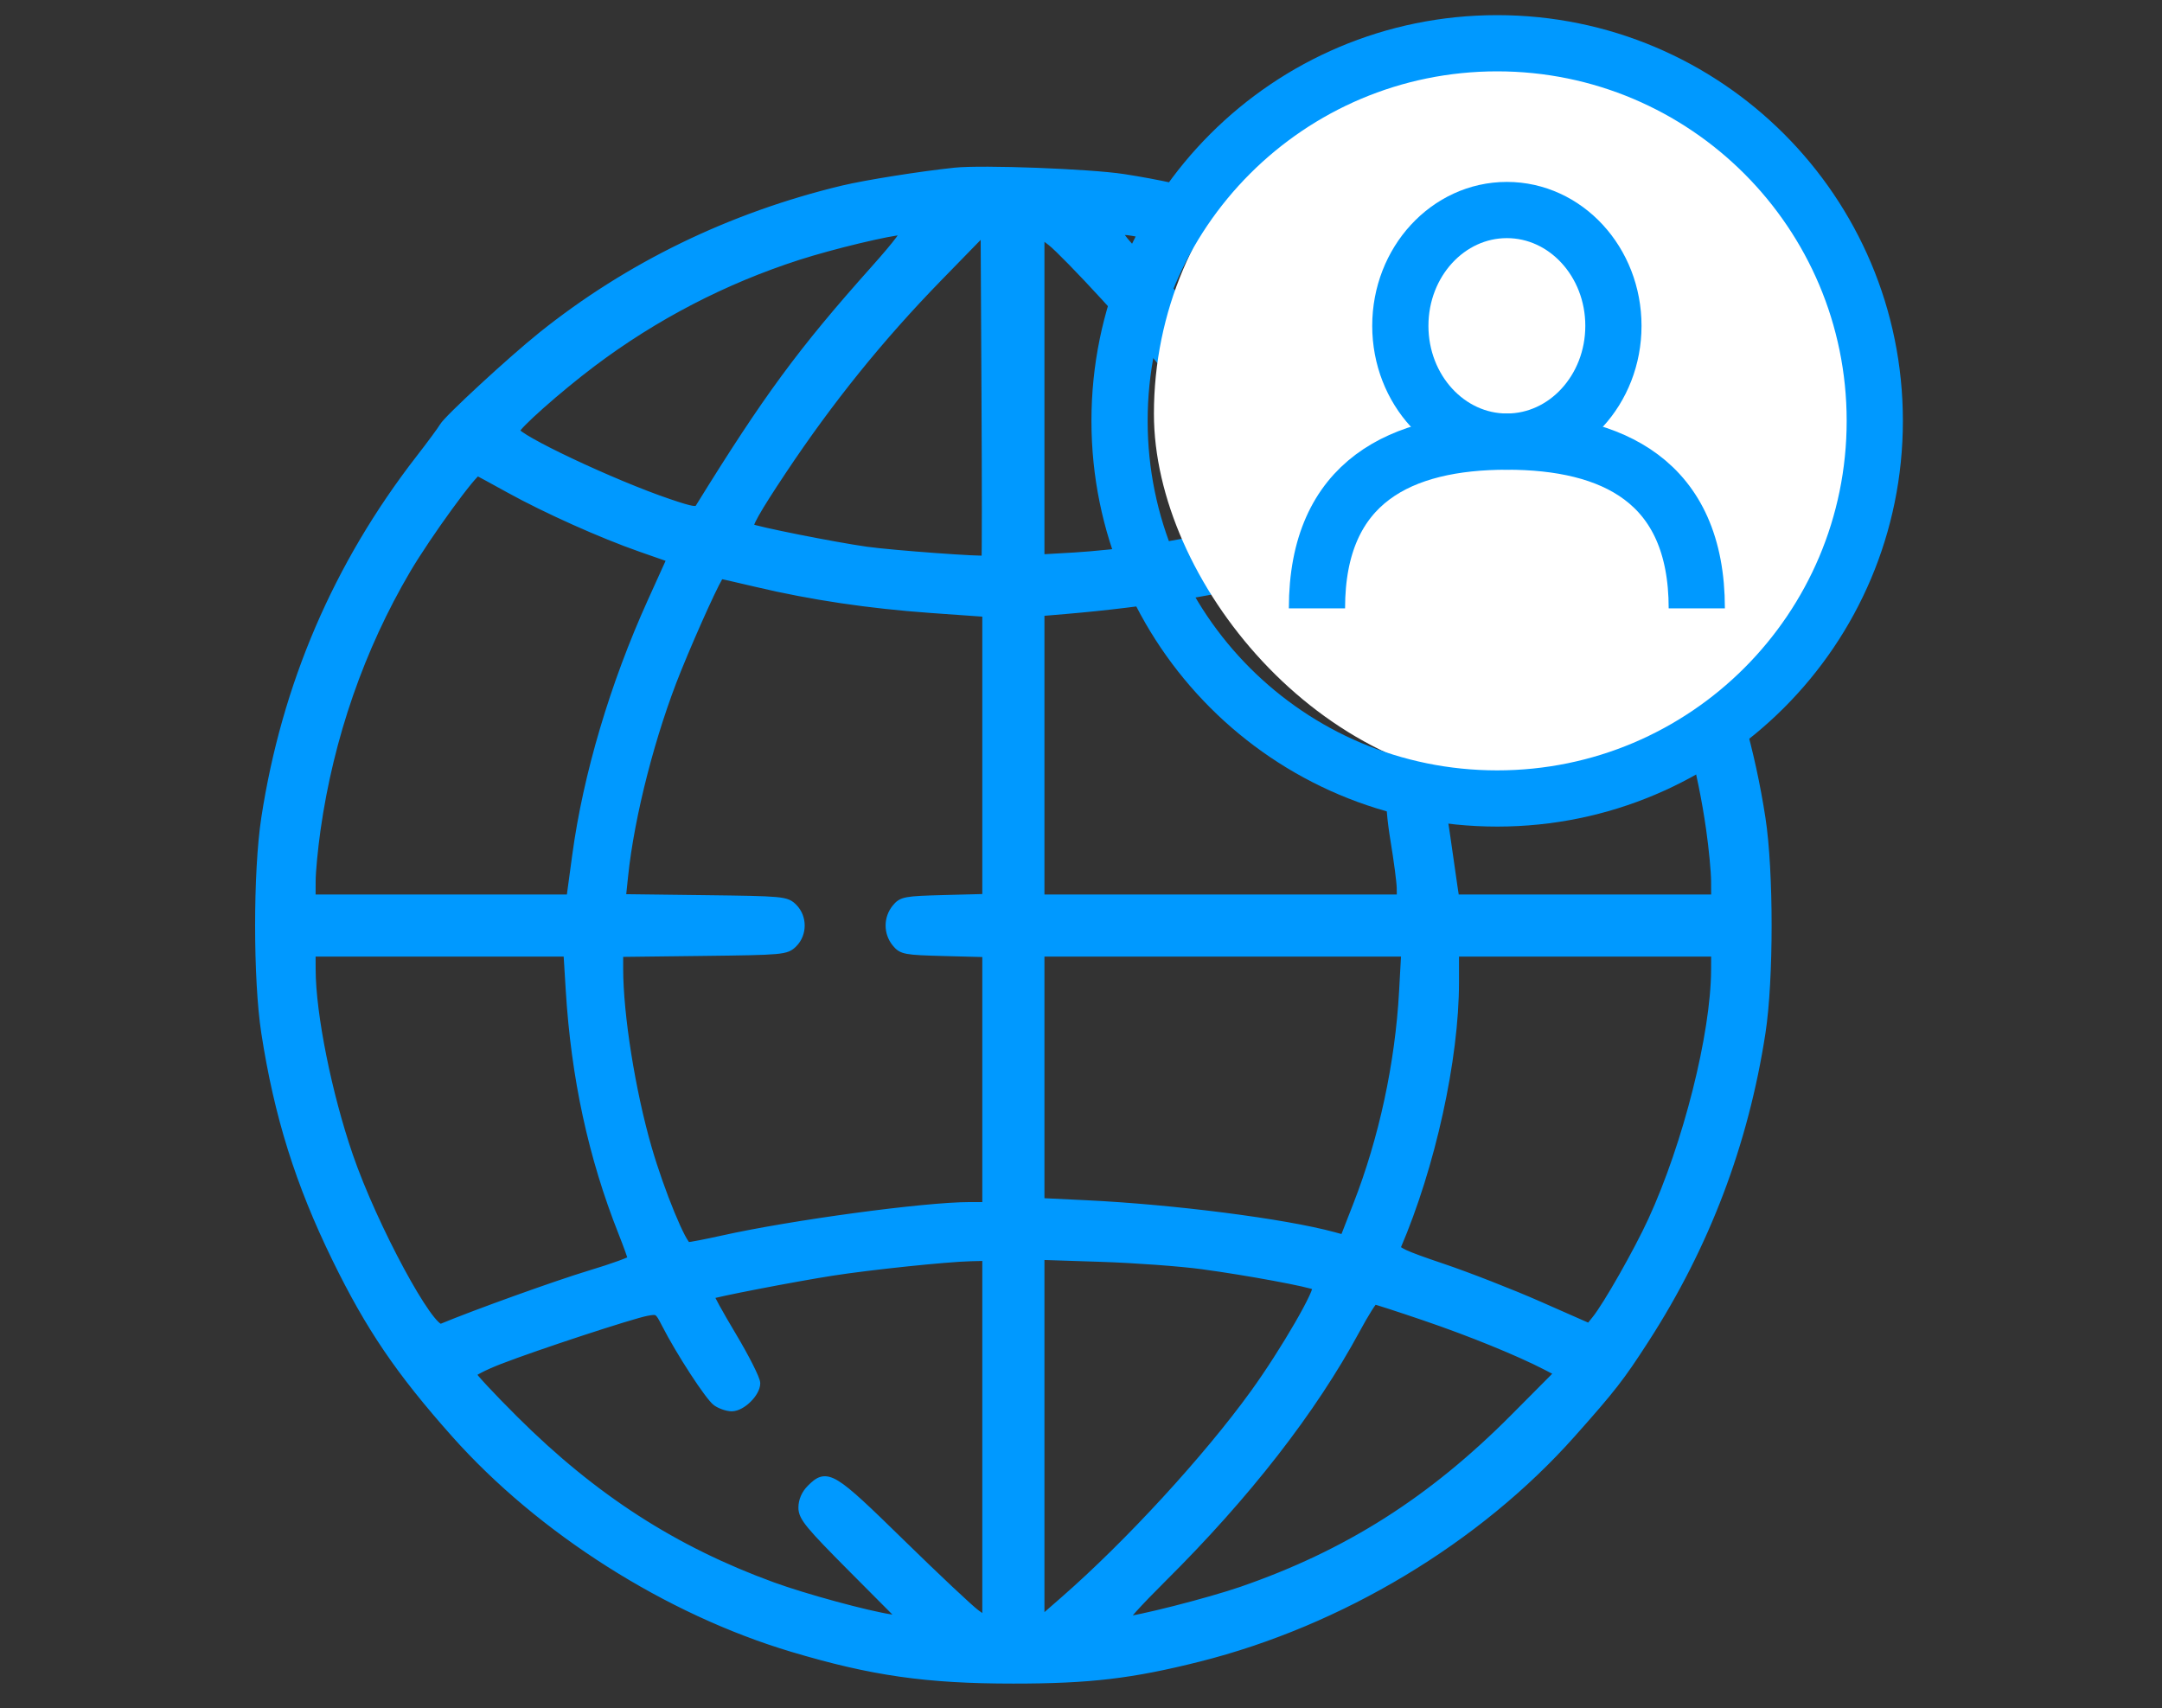
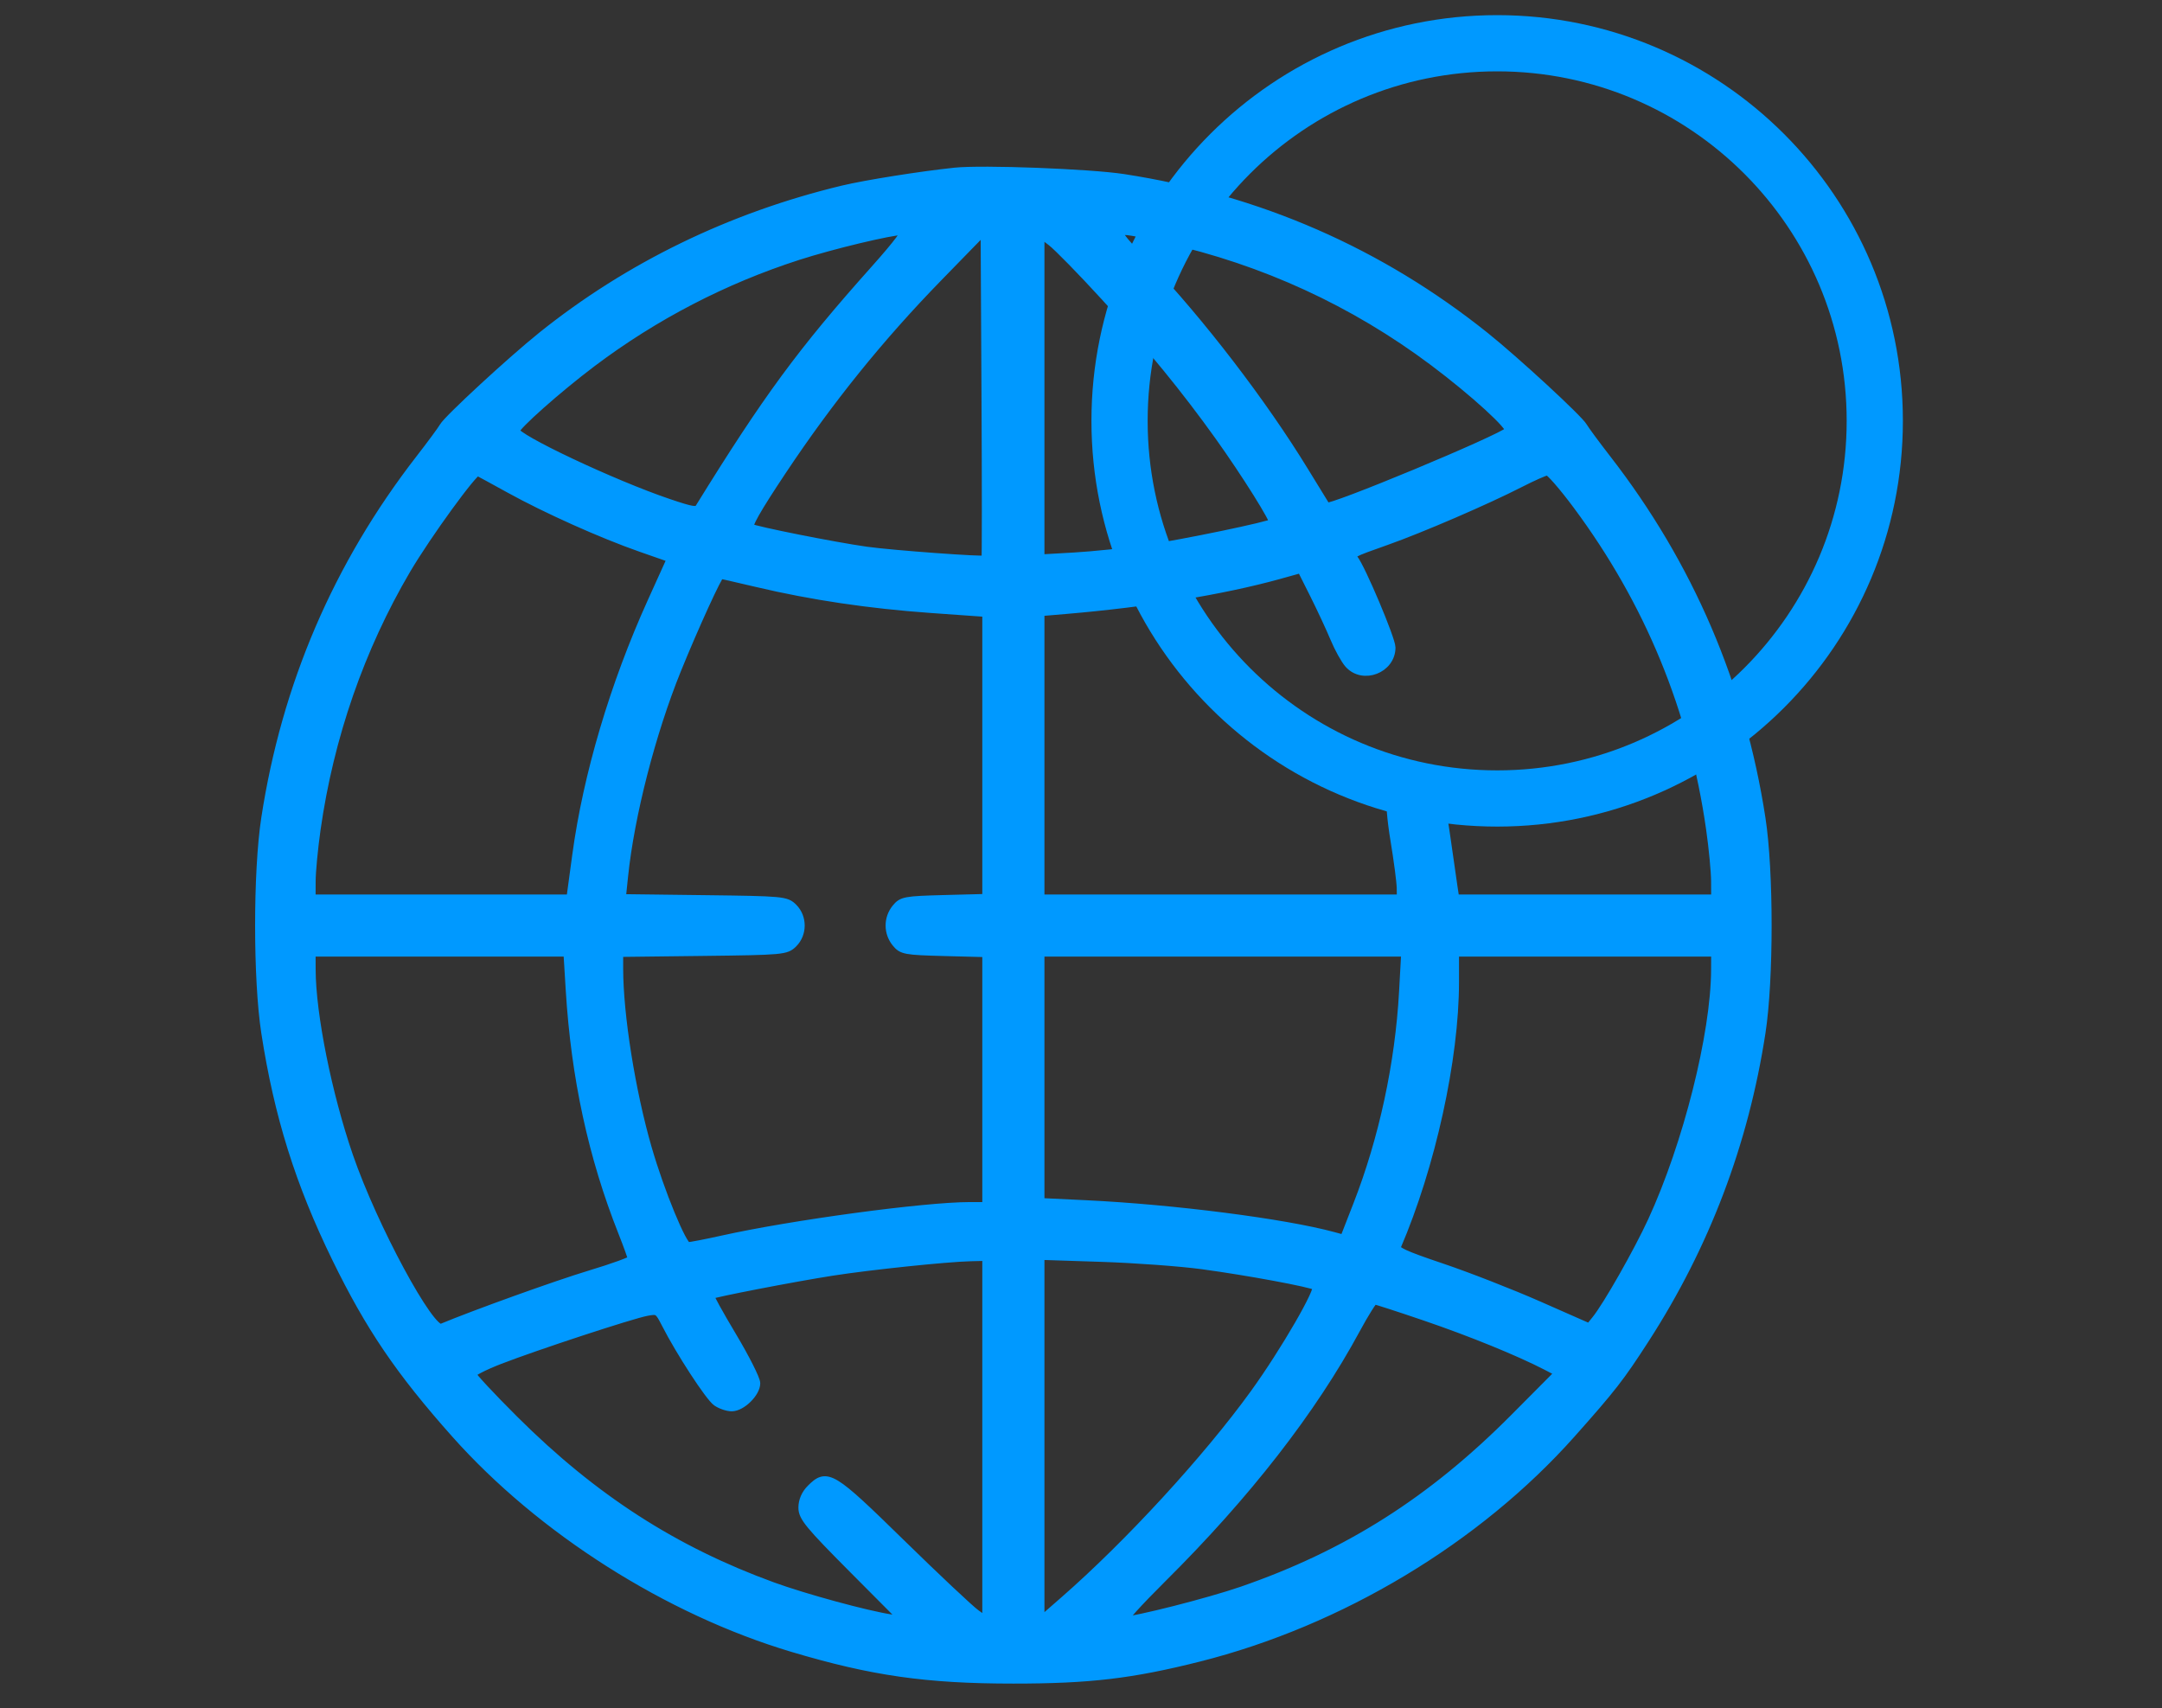
<svg xmlns="http://www.w3.org/2000/svg" width="100" height="79" viewBox="0 0 100 79" fill="none">
  <rect x="0" y="0" width="100" height="79" fill="#333333" stroke="none" />
  <path fill-rule="evenodd" clip-rule="evenodd" d="M44.166 7.955C42.589 8.12 40.049 8.525 38.991 8.778C33.817 10.02 29.088 12.318 25.067 15.543C23.65 16.681 20.713 19.392 20.518 19.743C20.44 19.884 19.945 20.556 19.417 21.236C15.608 26.15 13.226 31.699 12.282 37.86C11.905 40.319 11.906 45.31 12.284 47.757C12.876 51.594 13.854 54.717 15.553 58.196C17.109 61.383 18.493 63.42 21.062 66.308C25.028 70.767 30.895 74.492 36.665 76.213C40.35 77.313 42.859 77.671 46.872 77.671C50.398 77.671 52.332 77.443 55.439 76.662C61.981 75.016 68.323 71.209 72.682 66.308C74.552 64.206 74.939 63.709 76.083 61.936C78.883 57.599 80.673 52.88 81.461 47.757C81.838 45.304 81.838 40.313 81.461 37.86C80.513 31.698 78.128 26.14 74.326 21.236C73.799 20.556 73.303 19.884 73.225 19.743C73.03 19.39 70.086 16.674 68.682 15.551C63.813 11.657 58.226 9.216 51.975 8.251C50.411 8.009 45.441 7.821 44.166 7.955ZM40.45 12.483C37.081 16.256 35.486 18.425 32.362 23.479C32.238 23.68 32.046 23.652 30.924 23.273C28.363 22.408 23.83 20.27 23.83 19.927C23.83 19.714 25.796 17.969 27.387 16.771C30.268 14.601 33.48 12.934 36.911 11.829C38.494 11.319 41.16 10.68 41.814 10.654C41.998 10.647 41.541 11.261 40.45 12.483ZM45.596 25.889C45.52 25.964 41.262 25.653 40.068 25.485C38.594 25.278 34.951 24.553 34.686 24.414C34.542 24.338 34.966 23.585 36.177 21.767C38.363 18.485 40.689 15.603 43.392 12.828L45.557 10.606L45.597 18.226C45.62 22.418 45.619 25.866 45.596 25.889ZM53.943 11.041C58.458 12.054 62.615 13.965 66.298 16.722C68.187 18.137 69.973 19.77 69.806 19.932C69.397 20.328 61.465 23.625 61.343 23.45C61.324 23.424 60.865 22.676 60.322 21.789C58.391 18.632 55.527 14.9 52.977 12.218C51.251 10.402 51.226 10.432 53.943 11.041ZM51.129 13.735C53.197 15.996 54.843 18.011 56.382 20.163C57.619 21.892 58.995 24.088 58.9 24.182C58.766 24.317 54.737 25.154 52.98 25.413C52.044 25.55 50.566 25.704 49.694 25.754L48.109 25.845V18.314V10.782L48.638 11.185C48.928 11.407 50.049 12.554 51.129 13.735ZM23.561 22.603C25.282 23.553 27.84 24.699 29.649 25.331L31.058 25.823L30.142 27.847C28.409 31.676 27.169 35.857 26.667 39.567L26.395 41.572H20.396H14.397L14.4 40.76C14.401 40.313 14.505 39.231 14.629 38.355C15.237 34.08 16.663 29.972 18.797 26.345C19.743 24.738 21.93 21.73 22.098 21.806C22.157 21.833 22.816 22.191 23.561 22.603ZM72.936 23.344C76.272 27.827 78.328 32.821 79.114 38.355C79.239 39.231 79.342 40.313 79.344 40.76L79.347 41.572H73.322H67.299L67.222 41.069C67.18 40.793 67.029 39.743 66.887 38.736C66.686 37.313 66.552 36.817 66.285 36.507C65.71 35.839 64.659 36.025 64.35 36.849C64.284 37.025 64.356 37.914 64.514 38.865C64.669 39.801 64.799 40.793 64.803 41.069L64.81 41.572H56.459H48.109V34.935V28.299L49.307 28.197C53.019 27.883 56.568 27.303 59.139 26.59L60.186 26.299L60.778 27.479C61.103 28.128 61.529 29.042 61.724 29.51C61.918 29.977 62.218 30.517 62.388 30.708C63.045 31.444 64.346 30.94 64.346 29.951C64.346 29.568 62.967 26.301 62.616 25.851C62.435 25.62 62.488 25.59 64.122 25.014C65.719 24.45 68.767 23.135 70.3 22.348C70.895 22.043 71.47 21.789 71.576 21.785C71.683 21.781 72.295 22.483 72.936 23.344ZM35.026 26.958C37.544 27.553 40.202 27.948 43.044 28.151L45.635 28.335V34.941V41.547L43.688 41.598C41.859 41.646 41.723 41.671 41.445 42.014C41.068 42.48 41.068 43.137 41.445 43.603C41.723 43.947 41.859 43.972 43.688 44.02L45.635 44.071V49.935V55.799H44.863C42.773 55.799 36.636 56.628 33.409 57.347C32.65 57.516 31.934 57.654 31.817 57.654C31.569 57.654 30.533 55.136 29.946 53.107C29.188 50.484 28.624 46.946 28.624 44.81V44.061L32.486 44.015C36.225 43.97 36.359 43.958 36.687 43.629C37.131 43.185 37.131 42.433 36.687 41.988C36.359 41.66 36.223 41.648 32.546 41.603L28.744 41.556L28.852 40.52C29.143 37.709 30.123 33.895 31.306 30.976C32.103 29.009 33.217 26.572 33.32 26.572C33.359 26.572 34.127 26.745 35.026 26.958ZM26.367 45.786C26.614 49.832 27.407 53.496 28.797 57.001C29.042 57.62 29.243 58.181 29.243 58.249C29.243 58.316 28.364 58.636 27.291 58.959C25.751 59.423 21.956 60.788 20.424 61.428C19.902 61.647 17.256 56.744 16.131 53.473C15.148 50.618 14.407 46.928 14.4 44.858L14.397 44.046H20.329H26.26L26.367 45.786ZM64.912 45.863C64.728 49.204 63.98 52.678 62.782 55.746L62.169 57.317L61.672 57.182C59.397 56.565 54.279 55.908 50.235 55.714L48.109 55.612V49.829V44.046H56.561H65.012L64.912 45.863ZM79.344 44.858C79.333 47.833 78.049 52.935 76.42 56.471C75.76 57.904 74.339 60.405 73.82 61.044L73.517 61.419L71.184 60.391C69.9 59.825 67.87 59.032 66.672 58.629C64.927 58.042 64.514 57.849 64.595 57.659C66.195 53.934 67.284 48.974 67.284 45.423V44.046H73.316H79.347L79.344 44.858ZM45.635 66.557V74.995L45.137 74.641C44.864 74.446 43.304 72.98 41.672 71.383C38.458 68.238 38.254 68.114 37.509 68.859C37.264 69.104 37.129 69.414 37.129 69.734C37.129 70.166 37.431 70.531 39.488 72.598L41.846 74.967L41.227 74.874C40.097 74.704 37.227 73.923 35.738 73.381C31.178 71.722 27.446 69.316 23.791 65.677C22.707 64.598 21.82 63.644 21.82 63.557C21.82 63.47 22.394 63.176 23.096 62.903C24.756 62.258 29.201 60.798 29.908 60.665C30.437 60.566 30.471 60.588 30.801 61.234C31.458 62.523 32.816 64.607 33.15 64.841C33.335 64.971 33.648 65.077 33.846 65.077C34.3 65.077 34.964 64.425 34.964 63.979C34.964 63.793 34.469 62.812 33.864 61.799C33.258 60.787 32.789 59.934 32.82 59.905C32.909 59.82 36.726 59.081 38.489 58.806C40.264 58.53 43.773 58.163 44.9 58.136L45.635 58.118V66.557ZM55.609 58.506C57.71 58.79 60.613 59.328 60.895 59.486C61.109 59.605 59.426 62.517 58.02 64.461C55.838 67.479 52.216 71.42 49.23 74.027L48.109 75.006V66.539V58.072L50.931 58.164C52.483 58.214 54.588 58.368 55.609 58.506ZM65.911 60.888C68.046 61.616 70.242 62.511 71.524 63.173L72.13 63.487L70.055 65.575C66.243 69.413 62.339 71.891 57.441 73.583C55.917 74.109 52.515 74.974 51.969 74.974C51.858 74.974 52.662 74.087 53.754 73.003C57.66 69.125 60.695 65.224 62.716 61.482C63.118 60.738 63.501 60.129 63.566 60.129C63.632 60.129 64.687 60.47 65.911 60.888Z" fill="#0099FF" stroke="#0099FF" stroke-width="0.4" />
-   <rect x="53.373" y="2" width="34.281" height="34.281" rx="17.14" fill="white" />
-   <ellipse cx="69.698" cy="15.07" rx="4.928" ry="5.356" stroke="#0099FF" stroke-width="2.6" />
-   <path d="M78.482 28.139C78.482 22.223 74.549 20.426 69.698 20.426C64.847 20.426 60.914 22.223 60.914 28.139" stroke="#0099FF" stroke-width="2.6" />
  <path d="M69.249 36.932C78.895 36.932 86.715 29.112 86.715 19.466C86.715 9.82 78.895 2 69.249 2C59.603 2 51.783 9.82 51.783 19.466C51.783 29.112 59.603 36.932 69.249 36.932Z" stroke="#0099FF" stroke-width="2.6" />
</svg>